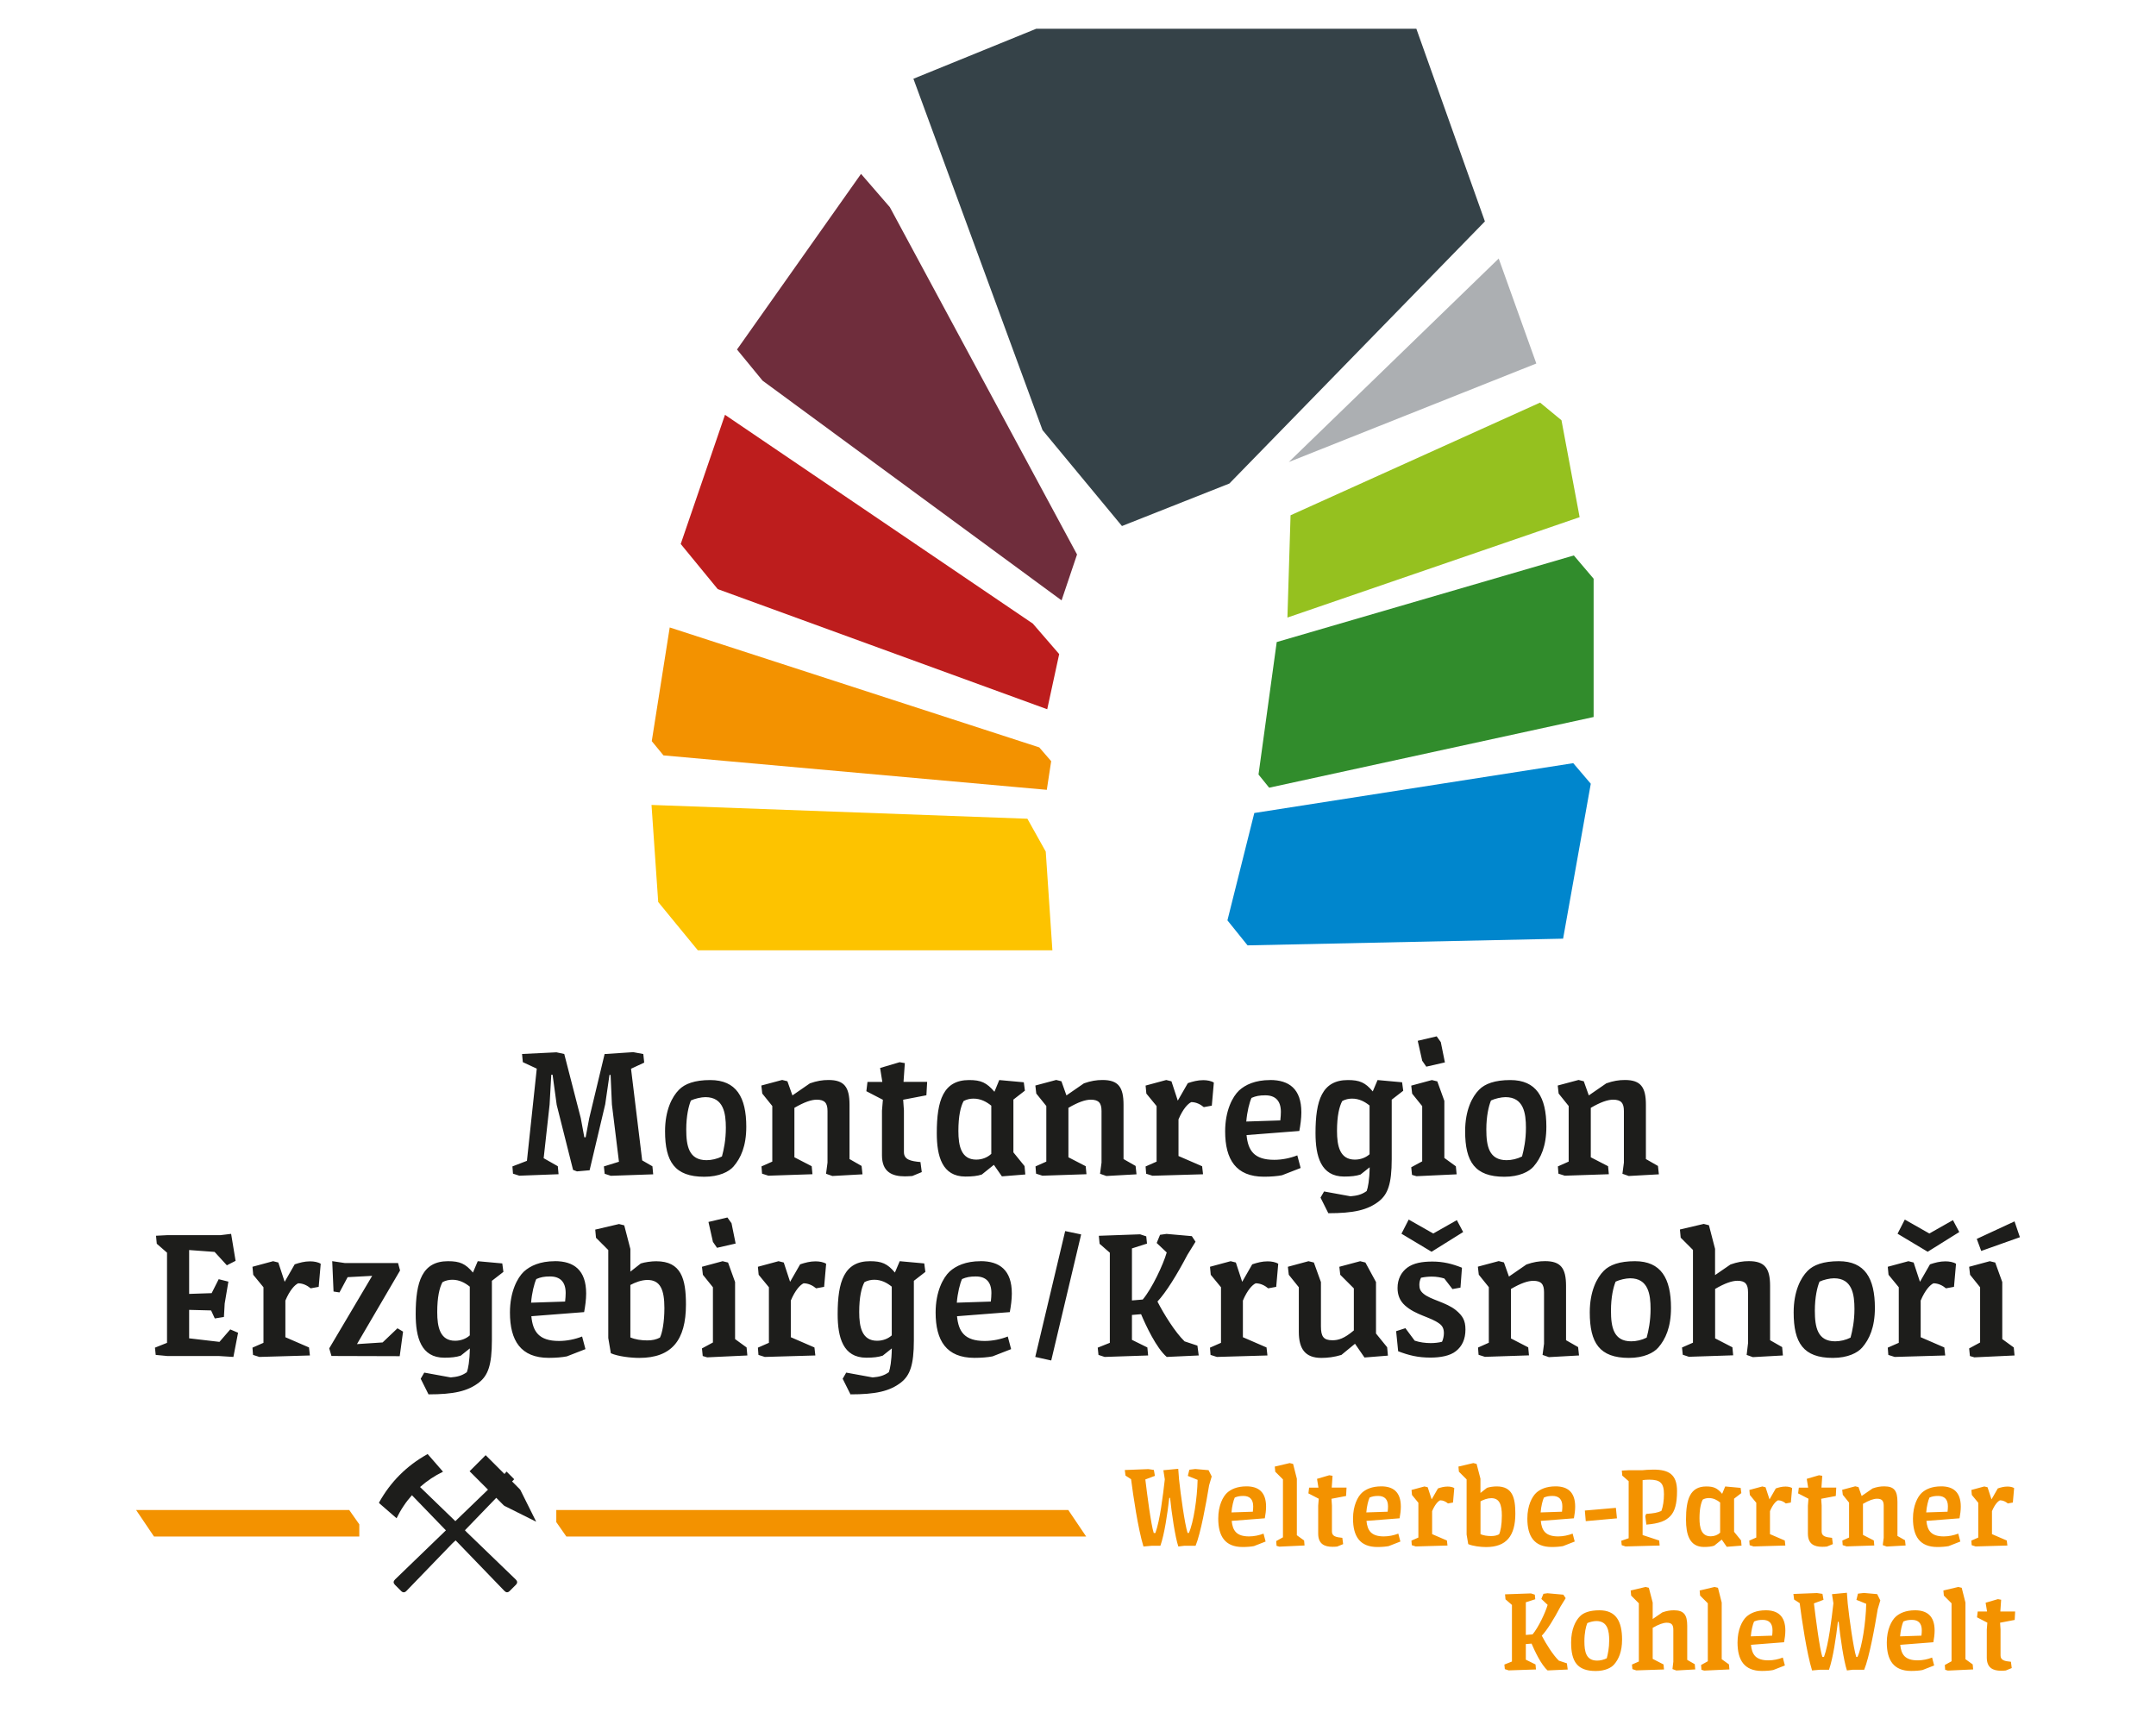
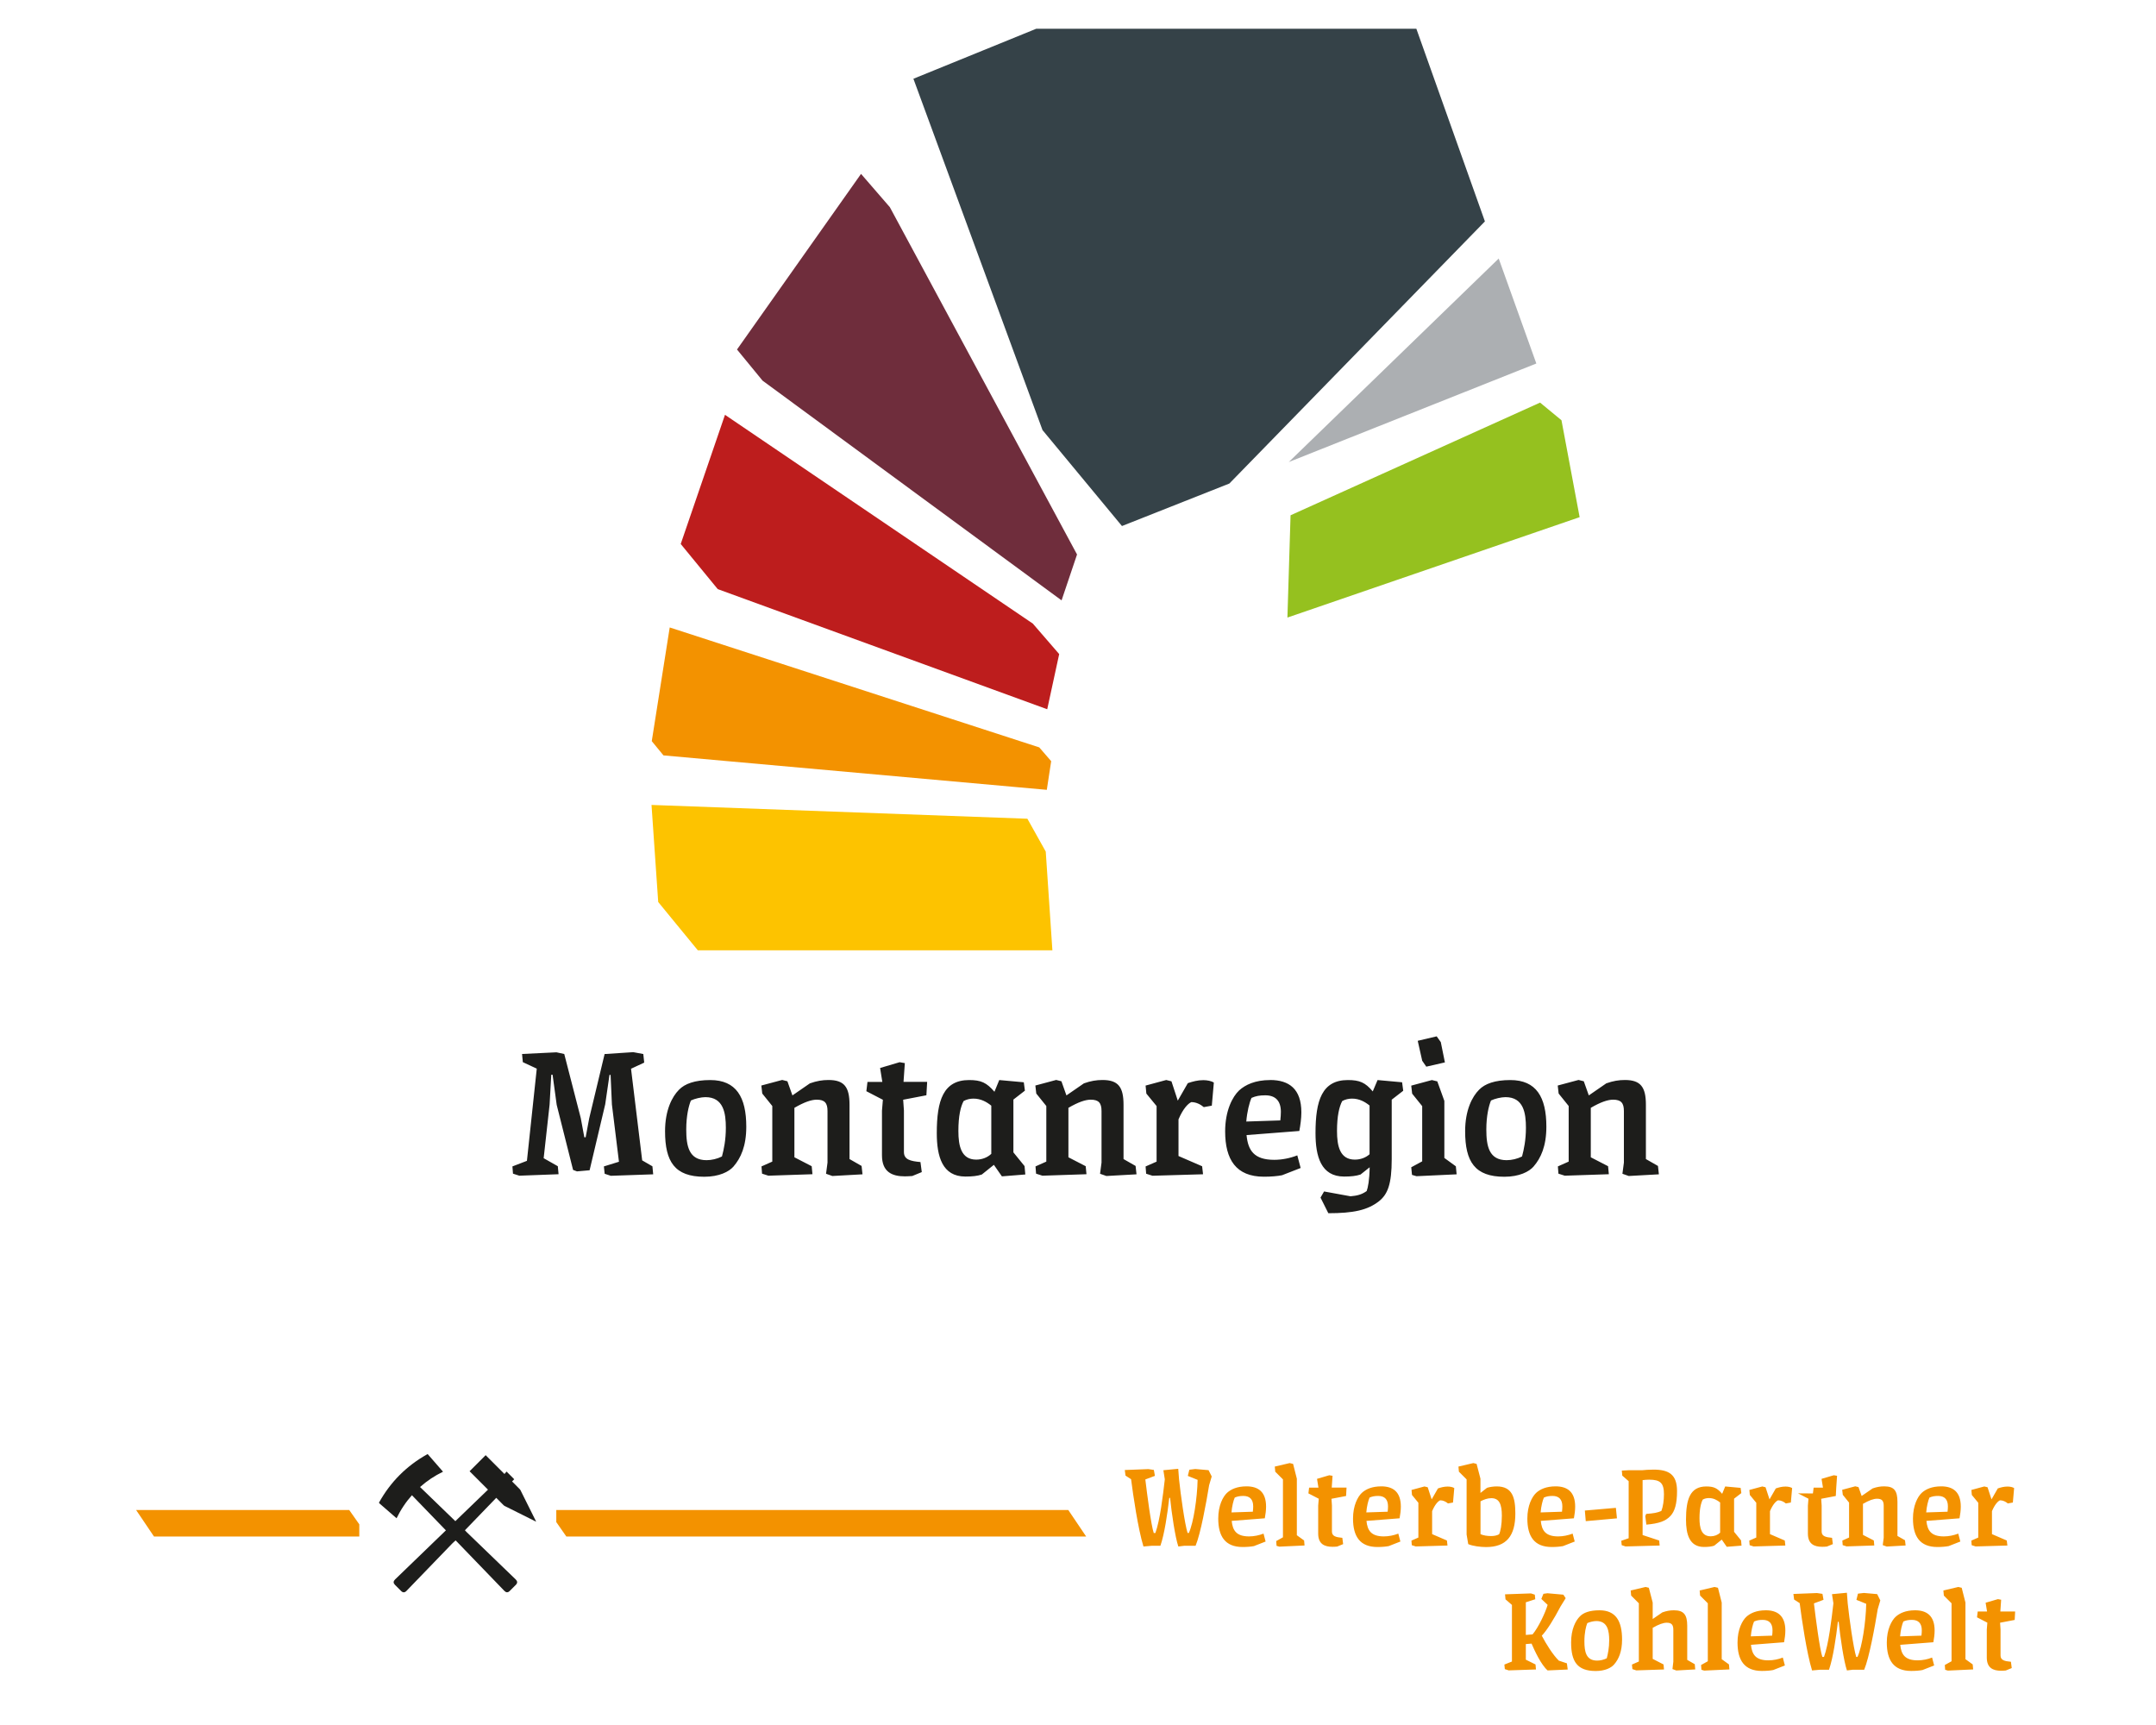
<svg xmlns="http://www.w3.org/2000/svg" id="a" width="75" height="60" viewBox="0 0 425.2 340.16">
  <defs>
    <clipPath id="b">
      <rect width="425.2" height="340.16" fill="none" />
    </clipPath>
    <clipPath id="c">
      <rect width="425.2" height="340.16" fill="none" />
    </clipPath>
  </defs>
  <g clip-path="url(#b)">
-     <path d="M389.85,244.3l.88,2.38,7.63-2.71-1.06-3.12-7.44,3.45ZM393.48,248.96l-1.06-.26-4.07,1.1.18,1.58,1.98,2.46v10.89l-2.16,1.17.15,1.5.88.26,7.92-.37-.15-1.58-2.27-1.65v-11.25l-1.39-3.85ZM385.16,240.6l-4.66,2.64-4.84-2.75-1.43,2.79,5.94,3.56,6.23-3.89-1.25-2.35ZM374.46,264.8l-2.16.95.11,1.43,1.25.4,9.97-.29-.18-1.58-4.66-2.02v-7.22c.88-2.09,1.87-3.12,2.53-3.41.95,0,1.8.44,2.46.99l1.58-.29.4-4.55c-.51-.33-1.32-.48-2.09-.48-1.1,0-2.05.26-3.04.59l-1.98,3.45-1.25-3.81-1.03-.26-4.07,1.1.15,1.58,2.02,2.46v10.96ZM364.96,263.77c-.95.48-2.05.73-3.04.73-3.48,0-4-2.79-4-6.05,0-2.68.48-4.66.92-5.72.77-.37,2.02-.66,2.86-.66,3.59,0,4.03,3.19,4.03,6.05,0,2.38-.4,4.29-.77,5.65M367.27,265.71c1.39-1.61,2.49-3.96,2.49-7.81,0-5.83-1.98-9.2-7.11-9.2-3.04,0-5.02.73-6.16,1.91-1.36,1.36-2.75,4.03-2.75,8.18,0,6.01,1.91,8.98,7.73,8.98,2.93,0,4.88-.99,5.79-2.05M344.73,264.98l-.26,2.2,1.21.44,5.94-.33-.15-1.65-2.38-1.36v-10.71c0-3.48-1.06-4.88-4.18-4.88-1.21,0-2.27.18-3.63.66l-3.04,2.09v-5.17l-1.21-4.66-1.03-.26-4.69,1.1.15,1.61,2.42,2.42v18.29l-2.16.95.15,1.43,1.21.4,8.73-.29-.15-1.58-3.41-1.76v-9.75c1.94-1.14,3.37-1.61,4.4-1.61,1.54,0,2.09.66,2.09,2.24v10.15ZM324.75,263.77c-.95.48-2.05.73-3.04.73-3.48,0-4-2.79-4-6.05,0-2.68.48-4.66.92-5.72.77-.37,2.02-.66,2.86-.66,3.59,0,4.03,3.19,4.03,6.05,0,2.38-.4,4.29-.77,5.65M327.06,265.71c1.39-1.61,2.49-3.96,2.49-7.81,0-5.83-1.98-9.2-7.11-9.2-3.04,0-5.02.73-6.16,1.91-1.36,1.36-2.75,4.03-2.75,8.18,0,6.01,1.91,8.98,7.73,8.98,2.93,0,4.88-.99,5.79-2.05M304.51,264.98l-.29,2.2,1.25.44,5.94-.33-.18-1.65-2.38-1.36v-10.71c0-3.48-1.03-4.88-4.14-4.88-1.21,0-2.31.18-3.67.66l-3.45,2.38-.99-2.79-1.03-.26-4.11,1.1.18,1.58,1.98,2.46v10.96l-2.13.95.11,1.43,1.25.4,8.69-.29-.15-1.58-3.41-1.76v-9.75c1.94-1.14,3.37-1.61,4.4-1.61,1.58,0,2.13.66,2.13,2.24v10.15ZM287.32,240.6l-4.66,2.64-4.84-2.75-1.43,2.79,5.94,3.56,6.23-3.89-1.25-2.35ZM288.31,249.98c-1.91-.77-3.74-1.21-5.79-1.21s-3.74.29-4.99,1.21c-1.17.88-1.91,2.24-1.91,4,0,1.32.4,2.49,1.47,3.45,2.13,1.91,4.95,2.24,6.75,3.56.62.44.92.99.92,1.91,0,.55-.15,1.25-.37,1.69-.7.18-1.47.26-2.24.26-1.06,0-2.16-.15-3.15-.48l-1.83-2.46-1.83.59.4,3.96c2.13.81,3.89,1.25,6.38,1.25,1.91,0,3.85-.33,5.02-1.28,1.21-.95,1.87-2.35,1.87-4.25,0-1.8-.55-2.71-1.87-3.81-1.94-1.58-4.99-2.05-6.41-3.26-.66-.55-.81-1.06-.81-1.76,0-.48.11-.95.33-1.39.73-.15,1.47-.22,2.13-.22.92,0,1.72.15,2.46.37l1.61,2.09,1.58-.29.29-3.89ZM259.12,248.96l-1.06-.26-4.07,1.1.18,1.58,1.98,2.46v8.8c0,3.34,1.25,5.13,4.44,5.13,1.21,0,2.53-.15,3.96-.59l2.68-2.2,1.87,2.71,4.62-.37-.15-1.65-2.2-2.71v-10.15l-2.09-3.85-1.03-.26-4.11,1.1.18,1.58,2.68,2.68v8.29c-1.91,1.61-3.04,1.94-4.22,1.94-1.76,0-2.27-.73-2.27-2.75v-8.72l-1.39-3.85ZM240.79,264.8l-2.16.95.11,1.43,1.25.4,9.97-.29-.18-1.58-4.66-2.02v-7.22c.88-2.09,1.87-3.12,2.53-3.41.95,0,1.8.44,2.46.99l1.58-.29.4-4.55c-.51-.33-1.32-.48-2.09-.48-1.1,0-2.05.26-3.04.59l-1.98,3.45-1.25-3.81-1.03-.26-4.07,1.1.15,1.58,2.02,2.46v10.96ZM218.87,264.8l-2.38.95.15,1.43,1.21.4,8.58-.29-.15-1.58-3.04-1.5v-4.91l1.8-.15c.95,2.24,3.01,6.67,5.06,8.43l6.31-.29-.26-1.94-2.53-.84c-1.87-1.8-4.11-5.43-5.35-7.85,1.65-1.76,3.81-5.21,5.9-9.2l1.61-2.6-.73-1.1-4.99-.44-1.28.18-.66,1.61,1.98,1.87c-.7,2.42-2.9,7.11-4.73,9.28l-2.13.18v-10.26l2.97-.95-.15-1.43-1.21-.4-8.14.29.15,1.58,2.02,1.76v17.78ZM207.32,268.28l5.9-24.86-3.15-.66-5.9,24.82,3.15.7ZM189.73,252.22c.84-.37,1.58-.51,2.71-.51,1.98,0,3.08,1.06,3.08,3.26,0,.4-.04,1.14-.11,1.69l-6.71.22c.15-1.91.62-3.78,1.03-4.66M193.39,248.7c-2.93,0-4.88.92-6.12,2.05-1.28,1.21-2.75,3.96-2.75,8.07,0,5.54,2.13,8.94,7.66,8.94,1.39,0,2.64-.11,3.56-.29l3.67-1.43-.66-2.49c-1.39.55-3.01.88-4.55.88-4,0-5.17-1.87-5.46-4.88l10.41-.81c.22-1.17.4-2.49.4-3.67,0-4.62-2.42-6.38-6.16-6.38M175.87,263.33c-.73.66-1.76,1.06-2.9,1.06-2.97,0-3.52-2.71-3.52-5.65s.44-4.8,1.03-5.9c.59-.33,1.28-.48,1.94-.48,1.39,0,2.49.59,3.45,1.36v9.6ZM182.28,249.14l-4.84-.44-.95,2.24c-1.47-1.76-2.6-2.24-4.91-2.24-5.1,0-6.38,4.03-6.38,10.45,0,4.58,1.06,8.58,5.65,8.58,1.36,0,2.35-.11,3.23-.4l1.8-1.43c-.04,2.53-.33,4-.59,4.69-1.03.73-1.94.92-3.19,1.03l-5.21-.95-.7,1.21,1.54,3.08c4.91,0,7.74-.59,10.01-2.38,1.69-1.36,2.49-3.34,2.49-8.28v-11.73l2.27-1.76-.22-1.65ZM151.63,264.8l-2.16.95.11,1.43,1.25.4,9.97-.29-.18-1.58-4.66-2.02v-7.22c.88-2.09,1.87-3.12,2.53-3.41.95,0,1.8.44,2.46.99l1.58-.29.4-4.55c-.51-.33-1.32-.48-2.09-.48-1.1,0-2.05.26-3.04.59l-1.98,3.45-1.25-3.81-1.03-.26-4.07,1.1.15,1.58,2.02,2.46v10.96ZM140.6,244.89l.81,1.17,3.67-.84-.81-4-.81-1.14-3.74.88.88,3.92ZM143.57,248.96l-1.06-.26-4.07,1.1.18,1.58,1.98,2.46v10.89l-2.16,1.17.15,1.5.88.26,7.92-.37-.15-1.58-2.27-1.65v-11.25l-1.39-3.85ZM124.32,253.39c.95-.51,2.2-.99,3.37-.99,2.53,0,3.34,1.91,3.34,5.54,0,2.82-.44,4.99-.88,5.83-.73.37-1.47.55-2.49.55-1.21,0-2.38-.18-3.34-.59v-10.34ZM119.96,263.84l.51,3.01c1.39.62,3.89.92,5.61.92,6.38,0,9.2-3.48,9.2-10.52,0-5.06-.92-8.54-5.87-8.54-.95,0-2.24.18-3.04.44l-2.05,1.61v-4.47l-1.21-4.66-1.03-.26-4.69,1.1.15,1.61,2.42,2.42v17.34ZM105.77,252.22c.84-.37,1.58-.51,2.71-.51,1.98,0,3.08,1.06,3.08,3.26,0,.4-.04,1.14-.11,1.69l-6.71.22c.15-1.91.62-3.78,1.03-4.66M109.44,248.7c-2.93,0-4.88.92-6.12,2.05-1.28,1.21-2.75,3.96-2.75,8.07,0,5.54,2.13,8.94,7.66,8.94,1.39,0,2.64-.11,3.56-.29l3.67-1.43-.66-2.49c-1.39.55-3.01.88-4.55.88-4,0-5.17-1.87-5.46-4.88l10.41-.81c.22-1.17.4-2.49.4-3.67,0-4.62-2.42-6.38-6.16-6.38M92.65,263.33c-.73.66-1.76,1.06-2.9,1.06-2.97,0-3.52-2.71-3.52-5.65s.44-4.8,1.03-5.9c.59-.33,1.28-.48,1.94-.48,1.39,0,2.49.59,3.45,1.36v9.6ZM99.06,249.14l-4.84-.44-.95,2.24c-1.47-1.76-2.6-2.24-4.91-2.24-5.1,0-6.38,4.03-6.38,10.45,0,4.58,1.06,8.58,5.65,8.58,1.36,0,2.35-.11,3.23-.4l1.8-1.43c-.04,2.53-.33,4-.59,4.69-1.03.73-1.94.92-3.19,1.03l-5.21-.95-.7,1.21,1.54,3.08c4.91,0,7.74-.59,10.01-2.38,1.69-1.36,2.49-3.34,2.49-8.28v-11.73l2.27-1.76-.22-1.65ZM65.78,254.68l1.17.18,1.61-3.01,4.84-.26-8.47,14.3.44,1.5,13.46.04.66-4.84-1.1-.66-2.93,2.79-5.06.33,8.5-14.52-.4-1.47h-10.52l-2.46-.37.26,5.97ZM51.95,264.8l-2.16.95.11,1.43,1.25.4,9.97-.29-.18-1.58-4.66-2.02v-7.22c.88-2.09,1.87-3.12,2.53-3.41.95,0,1.8.44,2.46.99l1.58-.29.4-4.55c-.51-.33-1.32-.48-2.09-.48-1.1,0-2.05.26-3.04.59l-1.98,3.45-1.25-3.81-1.03-.26-4.07,1.1.15,1.58,2.02,2.46v10.96ZM43.45,243.57h-10.52l-2.16.11.15,1.58,2.02,1.76v17.78l-2.38.95.15,1.43,2.31.22h10.15l2.86.18.92-4.77-1.54-.66-2.13,2.46-5.98-.7v-5.61l4.33.11.73,1.58,1.8-.29.15-2.64.73-4.33-1.91-.48-1.39,2.75-4.44.15v-8.65l5.02.37,2.42,2.64,1.72-.88-.88-5.32-2.13.26Z" fill="#1d1d1b" />
    <path d="M320.26,229.26l-.29,2.2,1.25.44,5.94-.33-.18-1.65-2.38-1.36v-10.71c0-3.48-1.03-4.88-4.14-4.88-1.21,0-2.31.18-3.67.66l-3.45,2.38-.99-2.79-1.03-.26-4.11,1.1.18,1.58,1.98,2.46v10.96l-2.13.95.11,1.43,1.25.4,8.69-.29-.15-1.58-3.41-1.76v-9.75c1.94-1.14,3.37-1.61,4.4-1.61,1.58,0,2.13.66,2.13,2.24v10.15ZM300.17,228.05c-.95.48-2.05.73-3.04.73-3.48,0-4-2.79-4-6.05,0-2.68.48-4.66.92-5.72.77-.37,2.02-.66,2.86-.66,3.59,0,4.03,3.19,4.03,6.05,0,2.38-.4,4.29-.77,5.65M302.48,229.99c1.39-1.61,2.49-3.96,2.49-7.81,0-5.83-1.98-9.2-7.11-9.2-3.04,0-5.02.73-6.16,1.91-1.36,1.36-2.75,4.03-2.75,8.18,0,6.01,1.91,8.98,7.74,8.98,2.93,0,4.88-.99,5.79-2.05M280.48,209.17l.81,1.17,3.67-.84-.81-4-.81-1.14-3.74.88.88,3.92ZM283.45,213.24l-1.06-.26-4.07,1.1.18,1.58,1.98,2.46v10.89l-2.16,1.17.15,1.5.88.26,7.92-.37-.15-1.58-2.27-1.65v-11.25l-1.39-3.85ZM270.1,227.61c-.73.66-1.76,1.06-2.9,1.06-2.97,0-3.52-2.71-3.52-5.65s.44-4.8,1.03-5.9c.59-.33,1.28-.48,1.94-.48,1.39,0,2.49.59,3.45,1.36v9.6ZM276.52,213.42l-4.84-.44-.95,2.24c-1.47-1.76-2.6-2.24-4.91-2.24-5.1,0-6.38,4.03-6.38,10.45,0,4.58,1.06,8.58,5.65,8.58,1.36,0,2.35-.11,3.23-.4l1.8-1.43c-.04,2.53-.33,4-.59,4.69-1.03.73-1.94.92-3.19,1.03l-5.21-.95-.7,1.21,1.54,3.08c4.91,0,7.74-.59,10.01-2.38,1.69-1.36,2.49-3.34,2.49-8.28v-11.73l2.27-1.76-.22-1.65ZM246.82,216.5c.84-.37,1.58-.51,2.71-.51,1.98,0,3.08,1.06,3.08,3.26,0,.4-.04,1.14-.11,1.69l-6.71.22c.15-1.91.62-3.78,1.03-4.66M250.49,212.98c-2.93,0-4.88.92-6.12,2.05-1.28,1.21-2.75,3.96-2.75,8.07,0,5.54,2.13,8.94,7.66,8.94,1.39,0,2.64-.11,3.56-.29l3.67-1.43-.66-2.49c-1.39.55-3.01.88-4.55.88-4,0-5.17-1.87-5.46-4.88l10.41-.81c.22-1.17.4-2.49.4-3.67,0-4.62-2.42-6.38-6.16-6.38M228.09,229.07l-2.16.95.11,1.43,1.25.4,9.97-.29-.18-1.58-4.66-2.02v-7.22c.88-2.09,1.87-3.12,2.53-3.41.95,0,1.8.44,2.46.99l1.58-.29.4-4.55c-.51-.33-1.32-.48-2.09-.48-1.1,0-2.05.26-3.04.59l-1.98,3.45-1.25-3.81-1.03-.26-4.07,1.1.15,1.58,2.02,2.46v10.96ZM217.24,229.26l-.29,2.2,1.25.44,5.94-.33-.18-1.65-2.38-1.36v-10.71c0-3.48-1.03-4.88-4.14-4.88-1.21,0-2.31.18-3.67.66l-3.45,2.38-.99-2.79-1.03-.26-4.11,1.1.18,1.58,1.98,2.46v10.96l-2.13.95.11,1.43,1.25.4,8.69-.29-.15-1.58-3.41-1.76v-9.75c1.94-1.14,3.37-1.61,4.4-1.61,1.58,0,2.13.66,2.13,2.24v10.15ZM192.53,228.67c-2.97,0-3.52-2.71-3.52-5.65s.44-4.8,1.03-5.9c.59-.33,1.28-.48,1.94-.48,1.43,0,2.57.62,3.52,1.39v9.5c-.73.7-1.8,1.14-2.97,1.14M197.59,231.97l4.62-.37-.15-1.65-2.2-2.71v-10.41l2.27-1.76-.22-1.65-4.84-.44-.95,2.31c-1.54-1.8-2.64-2.31-4.99-2.31-5.1,0-6.38,4.03-6.38,10.45,0,4.58,1.06,8.58,5.65,8.58,1.36,0,2.35-.11,3.23-.4l2.38-1.91,1.58,2.27ZM170.86,215.18l3.26,1.69-.18,2.16v8.8c0,3.26,1.98,4.14,4.51,4.14.51,0,1.03-.04,1.47-.07l1.87-.77-.26-1.98c-1.98-.18-3.26-.48-3.26-1.98v-8.18l-.15-2.13,4.58-.88.15-2.64h-4.66l.26-3.7-1.03-.18-3.85,1.14.44,2.75h-2.93l-.22,1.83ZM163.2,229.26l-.29,2.2,1.25.44,5.94-.33-.18-1.65-2.38-1.36v-10.71c0-3.48-1.03-4.88-4.14-4.88-1.21,0-2.31.18-3.67.66l-3.45,2.38-.99-2.79-1.03-.26-4.11,1.1.18,1.58,1.98,2.46v10.96l-2.13.95.11,1.43,1.25.4,8.69-.29-.15-1.58-3.41-1.76v-9.75c1.94-1.14,3.37-1.61,4.4-1.61,1.58,0,2.13.66,2.13,2.24v10.15ZM142.38,228.05c-.95.48-2.05.73-3.04.73-3.48,0-4-2.79-4-6.05,0-2.68.48-4.66.92-5.72.77-.37,2.02-.66,2.86-.66,3.59,0,4.03,3.19,4.03,6.05,0,2.38-.4,4.29-.77,5.65M144.69,229.99c1.39-1.61,2.49-3.96,2.49-7.81,0-5.83-1.98-9.2-7.11-9.2-3.04,0-5.02.73-6.16,1.91-1.36,1.36-2.75,4.03-2.75,8.18,0,6.01,1.91,8.98,7.74,8.98,2.93,0,4.88-.99,5.79-2.05M119.1,230.03l.15,1.43,1.21.4,8.36-.29-.15-1.58-2.02-1.17-2.2-18.07,2.6-1.21-.18-1.69-1.98-.37-5.65.37-3.04,12.68-.7,3.74h-.26l-.7-3.78-3.26-12.65-1.54-.33-6.78.33.15,1.61,2.75,1.28-1.94,18.18-2.86,1.1.11,1.43,1.25.4,7.74-.29-.15-1.58-2.79-1.58,1.17-10.56.33-5.9h.26l.81,5.94,3.23,12.83.77.29,2.49-.22,3.08-13.01.84-5.79h.22l.26,5.83,1.39,11.29-2.97.92Z" fill="#1d1d1b" />
    <path d="M389.89,318.92l2.05,1.06-.11,1.36v5.52c0,2.05,1.24,2.6,2.83,2.6.32,0,.64-.02.92-.05l1.17-.48-.16-1.24c-1.24-.11-2.05-.3-2.05-1.24v-5.13l-.09-1.33,2.88-.55.09-1.66h-2.92l.16-2.32-.64-.12-2.42.71.28,1.73h-1.84l-.14,1.15ZM384.88,316.16v11.43l-1.33.74.07.94.55.16,4.97-.23-.09-.99-1.43-1.03v-11.16l-.74-2.92-.67-.16-2.94.69.09,1.01,1.52,1.52ZM375.38,319.75c.53-.23.99-.32,1.7-.32,1.24,0,1.93.67,1.93,2.05,0,.25-.02.71-.07,1.06l-4.21.14c.09-1.2.39-2.37.64-2.92M377.68,317.54c-1.84,0-3.06.58-3.84,1.29-.8.76-1.73,2.48-1.73,5.06,0,3.47,1.33,5.61,4.81,5.61.87,0,1.66-.07,2.23-.18l2.3-.9-.41-1.56c-.87.35-1.89.55-2.85.55-2.51,0-3.24-1.17-3.43-3.06l6.53-.51c.14-.74.25-1.56.25-2.3,0-2.9-1.52-4-3.86-4M361.3,314.37l.28,1.79c-.37,3.22-.94,8.05-1.86,10.58h-.32c-.53-1.56-1.31-7.64-1.66-10.56l1.89-.71-.21-1.17-1.08-.16-4.65.18.14,1.1,1.1.71c.39,3.08,1.38,9.84,2.44,13.27l1.61-.14h1.73c.8-2.3,1.4-6.35,1.75-9.45h.16c.3,2.99,1.01,7.8,1.63,9.59l1.15-.14h2.25c.99-2.37,2.09-8.39,2.67-11.94l.51-1.73-.62-1.24-2.62-.23-1.17.14-.3,1.22,1.93.78c-.07,3.57-.8,8.49-1.72,10.47h-.25c-.57-1.82-1.36-7.54-1.68-10.56l-.16-2.09-2.92.28ZM345.94,319.75c.53-.23.99-.32,1.7-.32,1.24,0,1.93.67,1.93,2.05,0,.25-.02.71-.07,1.06l-4.21.14c.09-1.2.39-2.37.64-2.92M348.24,317.54c-1.84,0-3.06.58-3.84,1.29-.8.76-1.73,2.48-1.73,5.06,0,3.47,1.33,5.61,4.81,5.61.87,0,1.66-.07,2.23-.18l2.3-.9-.41-1.56c-.87.35-1.89.55-2.85.55-2.51,0-3.24-1.17-3.43-3.06l6.53-.51c.14-.74.25-1.56.25-2.3,0-2.9-1.52-4-3.86-4M336.81,316.16v11.43l-1.33.74.07.94.55.16,4.97-.23-.09-.99-1.43-1.03v-11.16l-.74-2.92-.67-.16-2.94.69.09,1.01,1.52,1.52ZM330,327.75l-.16,1.38.76.28,3.73-.21-.09-1.03-1.49-.85v-6.72c0-2.18-.67-3.06-2.62-3.06-.76,0-1.43.11-2.28.41l-1.91,1.31v-3.24l-.76-2.92-.64-.16-2.94.69.09,1.01,1.52,1.52v11.48l-1.36.6.09.9.76.25,5.47-.18-.09-.99-2.14-1.1v-6.12c1.22-.71,2.12-1.01,2.76-1.01.97,0,1.31.41,1.31,1.4v6.37ZM316.89,327c-.6.3-1.29.46-1.91.46-2.18,0-2.51-1.75-2.51-3.8,0-1.68.3-2.92.57-3.59.48-.23,1.27-.41,1.79-.41,2.25,0,2.53,2,2.53,3.8,0,1.49-.25,2.69-.48,3.54M318.34,328.21c.87-1.01,1.56-2.48,1.56-4.9,0-3.66-1.24-5.77-4.46-5.77-1.91,0-3.15.46-3.86,1.2-.85.85-1.73,2.53-1.73,5.13,0,3.77,1.2,5.64,4.85,5.64,1.84,0,3.06-.62,3.63-1.29M298.19,327.64l-1.5.6.09.9.76.25,5.38-.18-.09-.99-1.91-.94v-3.08l1.13-.09c.6,1.4,1.89,4.19,3.17,5.29l3.96-.18-.16-1.22-1.59-.53c-1.17-1.13-2.58-3.4-3.36-4.92,1.04-1.1,2.39-3.27,3.7-5.77l1.01-1.63-.46-.69-3.13-.28-.8.11-.41,1.01,1.24,1.17c-.44,1.52-1.82,4.46-2.97,5.82l-1.33.11v-6.44l1.86-.6-.09-.9-.76-.25-5.11.18.09.99,1.27,1.1v11.15Z" fill="#f39200" />
-     <path d="M390.14,303.2l-1.36.6.07.9.78.25,6.26-.18-.12-.99-2.92-1.26v-4.53c.55-1.31,1.17-1.96,1.59-2.14.6,0,1.13.28,1.54.62l.99-.18.25-2.85c-.32-.21-.83-.3-1.31-.3-.69,0-1.29.16-1.91.37l-1.24,2.16-.78-2.39-.64-.16-2.55.69.09.99,1.27,1.54v6.88ZM380.53,295.31c.53-.23.99-.32,1.7-.32,1.24,0,1.93.67,1.93,2.05,0,.25-.02.71-.07,1.06l-4.21.14c.09-1.2.39-2.37.64-2.92M382.83,293.1c-1.84,0-3.06.57-3.84,1.29-.8.76-1.72,2.48-1.72,5.06,0,3.47,1.33,5.61,4.81,5.61.87,0,1.66-.07,2.23-.18l2.3-.9-.41-1.56c-.87.34-1.89.55-2.85.55-2.51,0-3.24-1.17-3.43-3.06l6.53-.51c.14-.74.25-1.56.25-2.3,0-2.9-1.52-4-3.86-4M371.49,303.31l-.18,1.38.78.28,3.73-.21-.12-1.03-1.49-.85v-6.72c0-2.19-.64-3.06-2.6-3.06-.76,0-1.45.11-2.3.41l-2.16,1.49-.62-1.75-.64-.16-2.58.69.12.99,1.24,1.54v6.88l-1.33.6.07.9.78.25,5.45-.18-.09-.99-2.14-1.1v-6.12c1.22-.71,2.12-1.01,2.76-1.01.99,0,1.33.41,1.33,1.4v6.37ZM354.61,294.48l2.05,1.06-.11,1.36v5.52c0,2.05,1.24,2.6,2.83,2.6.32,0,.64-.02.92-.05l1.17-.48-.16-1.24c-1.24-.12-2.05-.3-2.05-1.24v-5.13l-.09-1.33,2.88-.55.09-1.66h-2.92l.16-2.32-.64-.11-2.42.71.28,1.73h-1.84l-.14,1.15ZM346.35,303.2l-1.36.6.07.9.78.25,6.26-.18-.11-.99-2.92-1.26v-4.53c.55-1.31,1.17-1.96,1.59-2.14.6,0,1.13.28,1.54.62l.99-.18.25-2.85c-.32-.21-.83-.3-1.31-.3-.69,0-1.29.16-1.91.37l-1.24,2.16-.78-2.39-.64-.16-2.55.69.09.99,1.27,1.54v6.88ZM337.38,302.95c-1.86,0-2.21-1.7-2.21-3.54s.28-3.01.64-3.7c.37-.21.8-.3,1.22-.3.9,0,1.61.39,2.21.87v5.96c-.46.44-1.13.71-1.86.71M340.56,305.02l2.9-.23-.09-1.03-1.38-1.7v-6.53l1.43-1.1-.14-1.03-3.04-.28-.6,1.45c-.97-1.13-1.66-1.45-3.13-1.45-3.2,0-4,2.53-4,6.55,0,2.88.67,5.38,3.54,5.38.85,0,1.47-.07,2.02-.25l1.49-1.2.99,1.43ZM319.74,303.8l.09.9.76.25,6.72-.18-.09-.99-3.27-1.08v-10.83c.39-.05.87-.09,1.29-.09,2.21,0,2.92.67,2.92,2.88,0,1.2-.18,2.46-.51,3.29-.8.35-1.47.48-2.99.58l-.18.44.21,1.68c2.53-.23,3.77-.69,4.74-1.7.85-.9,1.31-2.37,1.31-4.92,0-3.29-1.63-4.23-4.65-4.23-.9,0-1.7.07-2.23.12h-2.65l-1.36.07.09.99,1.26,1.1v11.25l-1.47.51ZM312.75,299.96l6.14-.55-.21-2.07-6.12.53.18,2.09ZM304.49,295.31c.53-.23.99-.32,1.7-.32,1.24,0,1.93.67,1.93,2.05,0,.25-.02.71-.07,1.06l-4.21.14c.09-1.2.39-2.37.64-2.92M306.79,293.1c-1.84,0-3.06.57-3.84,1.29-.8.76-1.73,2.48-1.73,5.06,0,3.47,1.33,5.61,4.81,5.61.87,0,1.66-.07,2.23-.18l2.3-.9-.41-1.56c-.87.34-1.89.55-2.85.55-2.51,0-3.24-1.17-3.43-3.06l6.53-.51c.14-.74.25-1.56.25-2.3,0-2.9-1.52-4-3.86-4M291.98,296.05c.6-.32,1.38-.62,2.12-.62,1.59,0,2.09,1.2,2.09,3.47,0,1.77-.27,3.13-.55,3.66-.46.23-.92.34-1.57.34-.76,0-1.5-.11-2.09-.37v-6.49ZM289.24,302.6l.32,1.89c.87.39,2.44.58,3.52.58,4,0,5.77-2.19,5.77-6.6,0-3.17-.58-5.36-3.68-5.36-.6,0-1.4.11-1.91.28l-1.29,1.01v-2.81l-.76-2.92-.64-.16-2.94.69.09,1.01,1.52,1.52v10.88ZM279.72,303.2l-1.36.6.07.9.78.25,6.26-.18-.11-.99-2.92-1.26v-4.53c.55-1.31,1.17-1.96,1.59-2.14.6,0,1.13.28,1.54.62l.99-.18.25-2.85c-.32-.21-.83-.3-1.31-.3-.69,0-1.29.16-1.91.37l-1.24,2.16-.78-2.39-.64-.16-2.55.69.09.99,1.26,1.54v6.88ZM270.11,295.31c.53-.23.99-.32,1.7-.32,1.24,0,1.93.67,1.93,2.05,0,.25-.02.71-.07,1.06l-4.21.14c.09-1.2.39-2.37.64-2.92M272.41,293.1c-1.84,0-3.06.57-3.84,1.29-.8.76-1.73,2.48-1.73,5.06,0,3.47,1.33,5.61,4.81,5.61.87,0,1.66-.07,2.23-.18l2.3-.9-.41-1.56c-.87.34-1.89.55-2.85.55-2.51,0-3.24-1.17-3.43-3.06l6.53-.51c.14-.74.25-1.56.25-2.3,0-2.9-1.52-4-3.86-4M258.03,294.48l2.05,1.06-.11,1.36v5.52c0,2.05,1.24,2.6,2.83,2.6.32,0,.64-.02.92-.05l1.17-.48-.16-1.24c-1.24-.12-2.05-.3-2.05-1.24v-5.13l-.09-1.33,2.88-.55.09-1.66h-2.92l.16-2.32-.64-.11-2.42.71.28,1.73h-1.84l-.14,1.15ZM253.02,291.72v11.43l-1.33.74.07.94.55.16,4.97-.23-.09-.99-1.43-1.03v-11.15l-.74-2.92-.67-.16-2.94.69.09,1.01,1.52,1.52ZM243.52,295.31c.53-.23.99-.32,1.7-.32,1.24,0,1.93.67,1.93,2.05,0,.25-.02.71-.07,1.06l-4.21.14c.09-1.2.39-2.37.64-2.92M245.82,293.1c-1.84,0-3.06.57-3.84,1.29-.8.76-1.72,2.48-1.72,5.06,0,3.47,1.33,5.61,4.81,5.61.87,0,1.66-.07,2.23-.18l2.3-.9-.41-1.56c-.87.34-1.89.55-2.85.55-2.51,0-3.24-1.17-3.43-3.06l6.53-.51c.14-.74.25-1.56.25-2.3,0-2.9-1.52-4-3.86-4M229.44,289.93l.28,1.79c-.37,3.22-.94,8.05-1.86,10.58h-.32c-.53-1.56-1.31-7.64-1.66-10.56l1.89-.71-.21-1.17-1.08-.16-4.65.18.14,1.1,1.1.71c.39,3.08,1.38,9.84,2.44,13.27l1.61-.14h1.73c.8-2.3,1.4-6.35,1.75-9.45h.16c.3,2.99,1.01,7.8,1.63,9.59l1.15-.14h2.25c.99-2.37,2.09-8.4,2.67-11.94l.51-1.73-.62-1.24-2.62-.23-1.17.14-.3,1.22,1.93.78c-.07,3.57-.81,8.49-1.73,10.47h-.25c-.57-1.82-1.36-7.54-1.68-10.56l-.16-2.09-2.92.28Z" fill="#f39200" />
+     <path d="M390.14,303.2l-1.36.6.07.9.78.25,6.26-.18-.12-.99-2.92-1.26v-4.53c.55-1.31,1.17-1.96,1.59-2.14.6,0,1.13.28,1.54.62l.99-.18.25-2.85c-.32-.21-.83-.3-1.31-.3-.69,0-1.29.16-1.91.37l-1.24,2.16-.78-2.39-.64-.16-2.55.69.09.99,1.27,1.54v6.88ZM380.53,295.31c.53-.23.99-.32,1.7-.32,1.24,0,1.93.67,1.93,2.05,0,.25-.02.71-.07,1.06l-4.21.14c.09-1.2.39-2.37.64-2.92M382.83,293.1c-1.84,0-3.06.57-3.84,1.29-.8.76-1.72,2.48-1.72,5.06,0,3.47,1.33,5.61,4.81,5.61.87,0,1.66-.07,2.23-.18l2.3-.9-.41-1.56c-.87.34-1.89.55-2.85.55-2.51,0-3.24-1.17-3.43-3.06l6.53-.51c.14-.74.25-1.56.25-2.3,0-2.9-1.52-4-3.86-4M371.49,303.31l-.18,1.38.78.28,3.73-.21-.12-1.03-1.49-.85v-6.72c0-2.19-.64-3.06-2.6-3.06-.76,0-1.45.11-2.3.41l-2.16,1.49-.62-1.75-.64-.16-2.58.69.12.99,1.24,1.54v6.88l-1.33.6.07.9.78.25,5.45-.18-.09-.99-2.14-1.1v-6.12c1.22-.71,2.12-1.01,2.76-1.01.99,0,1.33.41,1.33,1.4v6.37ZM354.61,294.48l2.05,1.06-.11,1.36v5.52c0,2.05,1.24,2.6,2.83,2.6.32,0,.64-.02.92-.05l1.17-.48-.16-1.24c-1.24-.12-2.05-.3-2.05-1.24v-5.13l-.09-1.33,2.88-.55.09-1.66l.16-2.32-.64-.11-2.42.71.28,1.73h-1.84l-.14,1.15ZM346.35,303.2l-1.36.6.07.9.78.25,6.26-.18-.11-.99-2.92-1.26v-4.53c.55-1.31,1.17-1.96,1.59-2.14.6,0,1.13.28,1.54.62l.99-.18.25-2.85c-.32-.21-.83-.3-1.31-.3-.69,0-1.29.16-1.91.37l-1.24,2.16-.78-2.39-.64-.16-2.55.69.09.99,1.27,1.54v6.88ZM337.38,302.95c-1.86,0-2.21-1.7-2.21-3.54s.28-3.01.64-3.7c.37-.21.8-.3,1.22-.3.9,0,1.61.39,2.21.87v5.96c-.46.44-1.13.71-1.86.71M340.56,305.02l2.9-.23-.09-1.03-1.38-1.7v-6.53l1.43-1.1-.14-1.03-3.04-.28-.6,1.45c-.97-1.13-1.66-1.45-3.13-1.45-3.2,0-4,2.53-4,6.55,0,2.88.67,5.38,3.54,5.38.85,0,1.47-.07,2.02-.25l1.49-1.2.99,1.43ZM319.74,303.8l.09.9.76.25,6.72-.18-.09-.99-3.27-1.08v-10.83c.39-.05.87-.09,1.29-.09,2.21,0,2.92.67,2.92,2.88,0,1.2-.18,2.46-.51,3.29-.8.35-1.47.48-2.99.58l-.18.44.21,1.68c2.53-.23,3.77-.69,4.74-1.7.85-.9,1.31-2.37,1.31-4.92,0-3.29-1.63-4.23-4.65-4.23-.9,0-1.7.07-2.23.12h-2.65l-1.36.07.09.99,1.26,1.1v11.25l-1.47.51ZM312.75,299.96l6.14-.55-.21-2.07-6.12.53.18,2.09ZM304.49,295.31c.53-.23.99-.32,1.7-.32,1.24,0,1.93.67,1.93,2.05,0,.25-.02.71-.07,1.06l-4.21.14c.09-1.2.39-2.37.64-2.92M306.79,293.1c-1.84,0-3.06.57-3.84,1.29-.8.76-1.73,2.48-1.73,5.06,0,3.47,1.33,5.61,4.81,5.61.87,0,1.66-.07,2.23-.18l2.3-.9-.41-1.56c-.87.34-1.89.55-2.85.55-2.51,0-3.24-1.17-3.43-3.06l6.53-.51c.14-.74.25-1.56.25-2.3,0-2.9-1.52-4-3.86-4M291.98,296.05c.6-.32,1.38-.62,2.12-.62,1.59,0,2.09,1.2,2.09,3.47,0,1.77-.27,3.13-.55,3.66-.46.23-.92.34-1.57.34-.76,0-1.5-.11-2.09-.37v-6.49ZM289.24,302.6l.32,1.89c.87.39,2.44.58,3.52.58,4,0,5.77-2.19,5.77-6.6,0-3.17-.58-5.36-3.68-5.36-.6,0-1.4.11-1.91.28l-1.29,1.01v-2.81l-.76-2.92-.64-.16-2.94.69.09,1.01,1.52,1.52v10.88ZM279.72,303.2l-1.36.6.07.9.78.25,6.26-.18-.11-.99-2.92-1.26v-4.53c.55-1.31,1.17-1.96,1.59-2.14.6,0,1.13.28,1.54.62l.99-.18.25-2.85c-.32-.21-.83-.3-1.31-.3-.69,0-1.29.16-1.91.37l-1.24,2.16-.78-2.39-.64-.16-2.55.69.09.99,1.26,1.54v6.88ZM270.11,295.31c.53-.23.99-.32,1.7-.32,1.24,0,1.93.67,1.93,2.05,0,.25-.02.71-.07,1.06l-4.21.14c.09-1.2.39-2.37.64-2.92M272.41,293.1c-1.84,0-3.06.57-3.84,1.29-.8.76-1.73,2.48-1.73,5.06,0,3.47,1.33,5.61,4.81,5.61.87,0,1.66-.07,2.23-.18l2.3-.9-.41-1.56c-.87.34-1.89.55-2.85.55-2.51,0-3.24-1.17-3.43-3.06l6.53-.51c.14-.74.25-1.56.25-2.3,0-2.9-1.52-4-3.86-4M258.03,294.48l2.05,1.06-.11,1.36v5.52c0,2.05,1.24,2.6,2.83,2.6.32,0,.64-.02.92-.05l1.17-.48-.16-1.24c-1.24-.12-2.05-.3-2.05-1.24v-5.13l-.09-1.33,2.88-.55.09-1.66h-2.92l.16-2.32-.64-.11-2.42.71.28,1.73h-1.84l-.14,1.15ZM253.02,291.72v11.43l-1.33.74.07.94.55.16,4.97-.23-.09-.99-1.43-1.03v-11.15l-.74-2.92-.67-.16-2.94.69.09,1.01,1.52,1.52ZM243.52,295.31c.53-.23.99-.32,1.7-.32,1.24,0,1.93.67,1.93,2.05,0,.25-.02.71-.07,1.06l-4.21.14c.09-1.2.39-2.37.64-2.92M245.82,293.1c-1.84,0-3.06.57-3.84,1.29-.8.76-1.72,2.48-1.72,5.06,0,3.47,1.33,5.61,4.81,5.61.87,0,1.66-.07,2.23-.18l2.3-.9-.41-1.56c-.87.34-1.89.55-2.85.55-2.51,0-3.24-1.17-3.43-3.06l6.53-.51c.14-.74.25-1.56.25-2.3,0-2.9-1.52-4-3.86-4M229.44,289.93l.28,1.79c-.37,3.22-.94,8.05-1.86,10.58h-.32c-.53-1.56-1.31-7.64-1.66-10.56l1.89-.71-.21-1.17-1.08-.16-4.65.18.14,1.1,1.1.71c.39,3.08,1.38,9.84,2.44,13.27l1.61-.14h1.73c.8-2.3,1.4-6.35,1.75-9.45h.16c.3,2.99,1.01,7.8,1.63,9.59l1.15-.14h2.25c.99-2.37,2.09-8.4,2.67-11.94l.51-1.73-.62-1.24-2.62-.23-1.17.14-.3,1.22,1.93.78c-.07,3.57-.81,8.49-1.73,10.47h-.25c-.57-1.82-1.36-7.54-1.68-10.56l-.16-2.09-2.92.28Z" fill="#f39200" />
  </g>
  <polygon points="175.49 40.85 169.81 34.29 145.35 68.92 150.39 75.06 209.36 118.39 212.41 109.34 175.49 40.85" fill="#6f2d3c" />
  <polygon points="202.62 161.45 128.49 158.73 129.81 177.87 132.94 181.69 137.62 187.39 207.55 187.39 206.24 167.93 202.62 161.45" fill="#fdc300" />
  <polygon points="204.96 147.38 132.08 123.73 128.54 146.15 130.85 148.96 206.45 155.75 206.52 155.27 207.31 150.1 204.96 147.38" fill="#f39200" />
  <polygon points="203.69 122.97 142.98 81.8 134.25 107.27 141.55 116.17 206.53 139.86 208.89 128.98 203.69 122.97" fill="#bd1d1d" />
-   <polygon points="310.27 150.49 247.37 160.32 242.07 181.49 246.04 186.42 308.27 185.1 313.73 154.55 310.27 150.49" fill="#0086cd" />
-   <polygon points="310.39 109.53 251.79 126.61 248.2 152.73 250.3 155.33 314.29 141.39 314.29 114.12 310.39 109.53" fill="#318c2c" />
  <polygon points="253.9 121.78 254.52 101.61 303.73 79.39 307.95 82.87 311.53 101.98 253.9 121.78" fill="#95c11f" />
  <polygon points="295.57 50.98 254.17 91.11 302.99 71.68 295.57 50.98" fill="#acafb2" />
  <polygon points="204.36 5.67 180.14 15.53 205.6 84.81 221.27 103.73 242.45 95.35 292.85 43.66 279.33 5.67 204.36 5.67" fill="#354248" />
  <polygon points="70.86 302.99 70.86 300.59 68.87 297.76 26.84 297.76 30.37 302.99 70.86 302.99" fill="#f39200" />
  <polygon points="109.71 297.76 109.71 300.15 111.69 302.99 214.21 302.99 210.68 297.76 109.71 297.76" fill="#f39200" />
  <g clip-path="url(#c)">
    <path d="M89.85,303.77c-.21.19-.44.37-.64.58-3.02,3.13-6.04,6.26-9.06,9.38-.33.34-.68.35-1.02.03-.42-.4-.83-.82-1.24-1.24-.35-.37-.34-.7.02-1.06,3.29-3.17,6.57-6.35,9.86-9.52.05-.05.1-.1.17-.16-2.23-2.31-4.46-4.62-6.7-6.93-.61.68-1.17,1.4-1.67,2.16-.51.76-.95,1.55-1.36,2.38-.23-.2-.44-.39-.66-.57-.91-.79-1.82-1.58-2.73-2.37-.08-.07-.09-.11-.04-.21,2.26-4.04,5.41-7.19,9.45-9.45.03-.02.07-.03.11-.06,1.01,1.16,2.01,2.31,3.03,3.48-1.65.8-3.16,1.8-4.53,3.02,2.32,2.24,4.64,4.48,6.96,6.73,2.15-2.07,4.29-4.14,6.44-6.21-1.22-1.22-2.43-2.43-3.63-3.63,1.07-1.07,2.12-2.12,3.17-3.17,1.22,1.22,2.45,2.45,3.71,3.71.15-.18.28-.34.41-.48.52.52,1.01,1.01,1.51,1.51-.13.14-.27.29-.42.44.03.03.07.07.1.1.47.47.94.94,1.41,1.42.05.05.1.11.13.17,1.02,2.04,2.04,4.09,3.06,6.14.01.02.02.05.04.09-.05-.02-.08-.03-.11-.04-2.04-1.02-4.09-2.04-6.13-3.06-.06-.03-.11-.07-.16-.12-.49-.48-.97-.97-1.46-1.47-2.06,2.14-4.12,4.27-6.18,6.4.11.12.22.24.33.35,3.23,3.12,6.47,6.24,9.7,9.36.34.33.36.68.04,1.02-.41.43-.83.85-1.26,1.26-.34.33-.69.31-1.02-.03-3.17-3.28-6.34-6.56-9.5-9.84-.05-.05-.1-.11-.16-.16,0,.01.01.03.02.04" fill="#1d1d1b" />
  </g>
</svg>